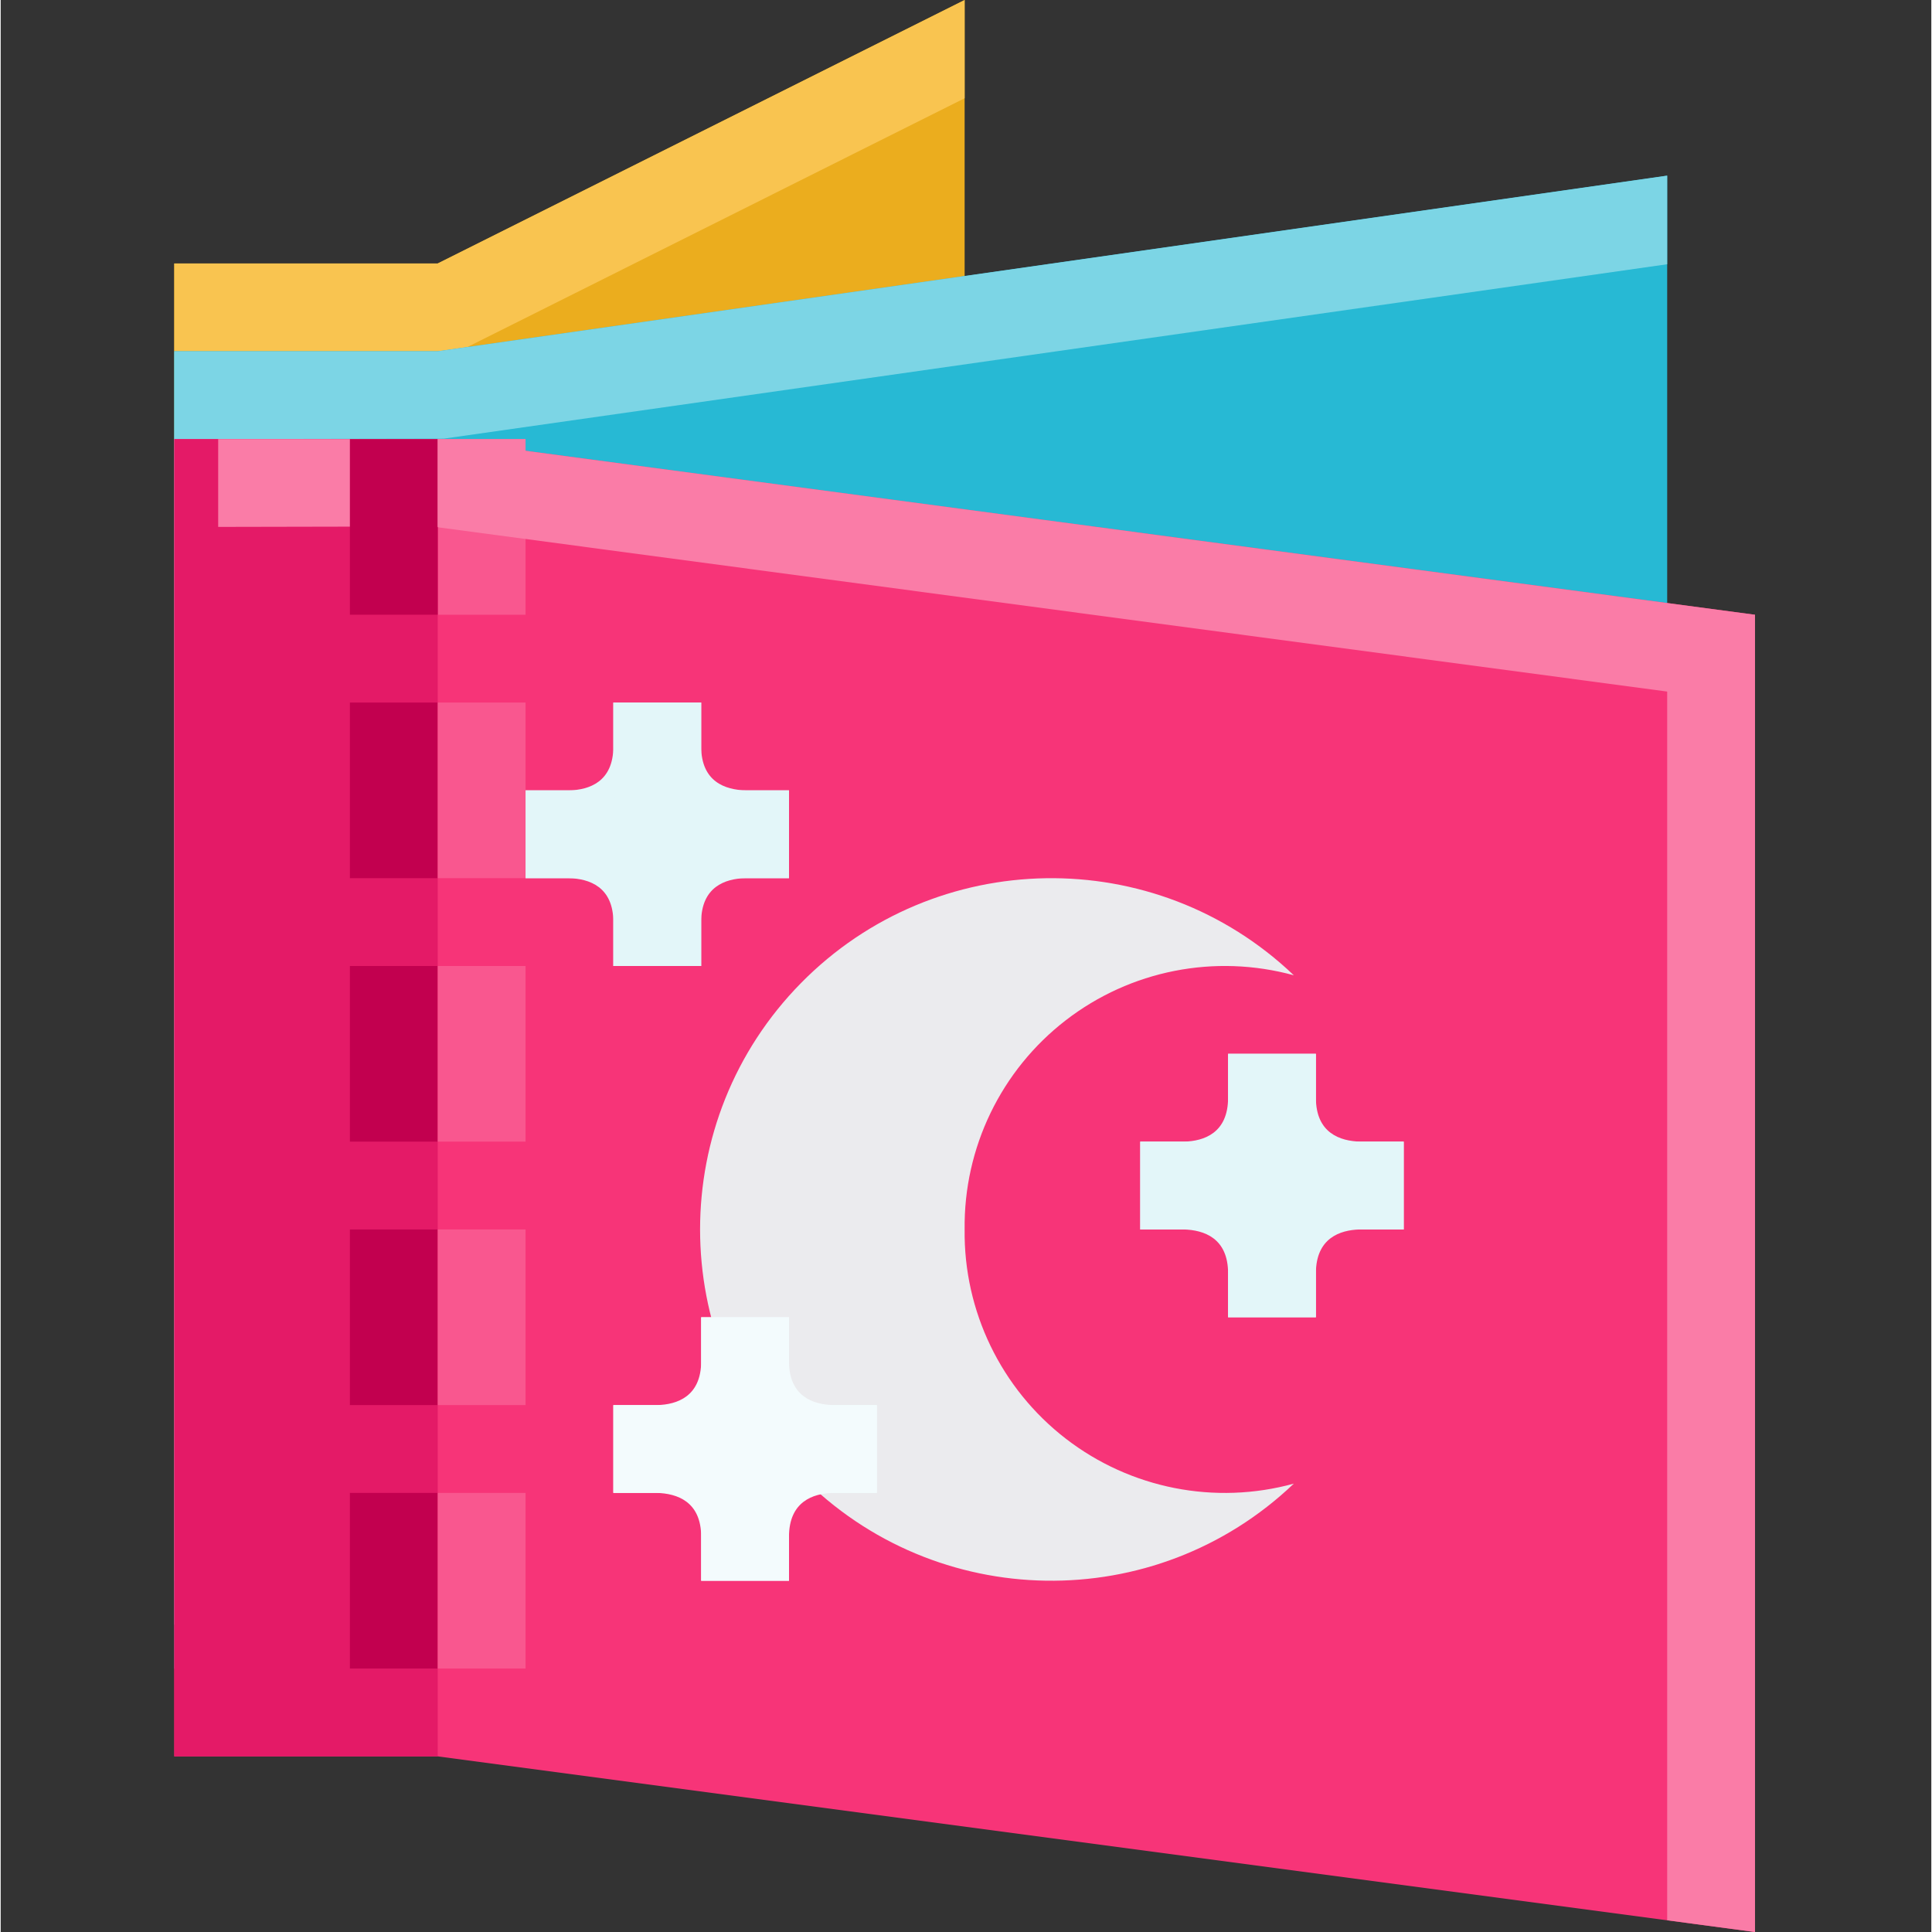
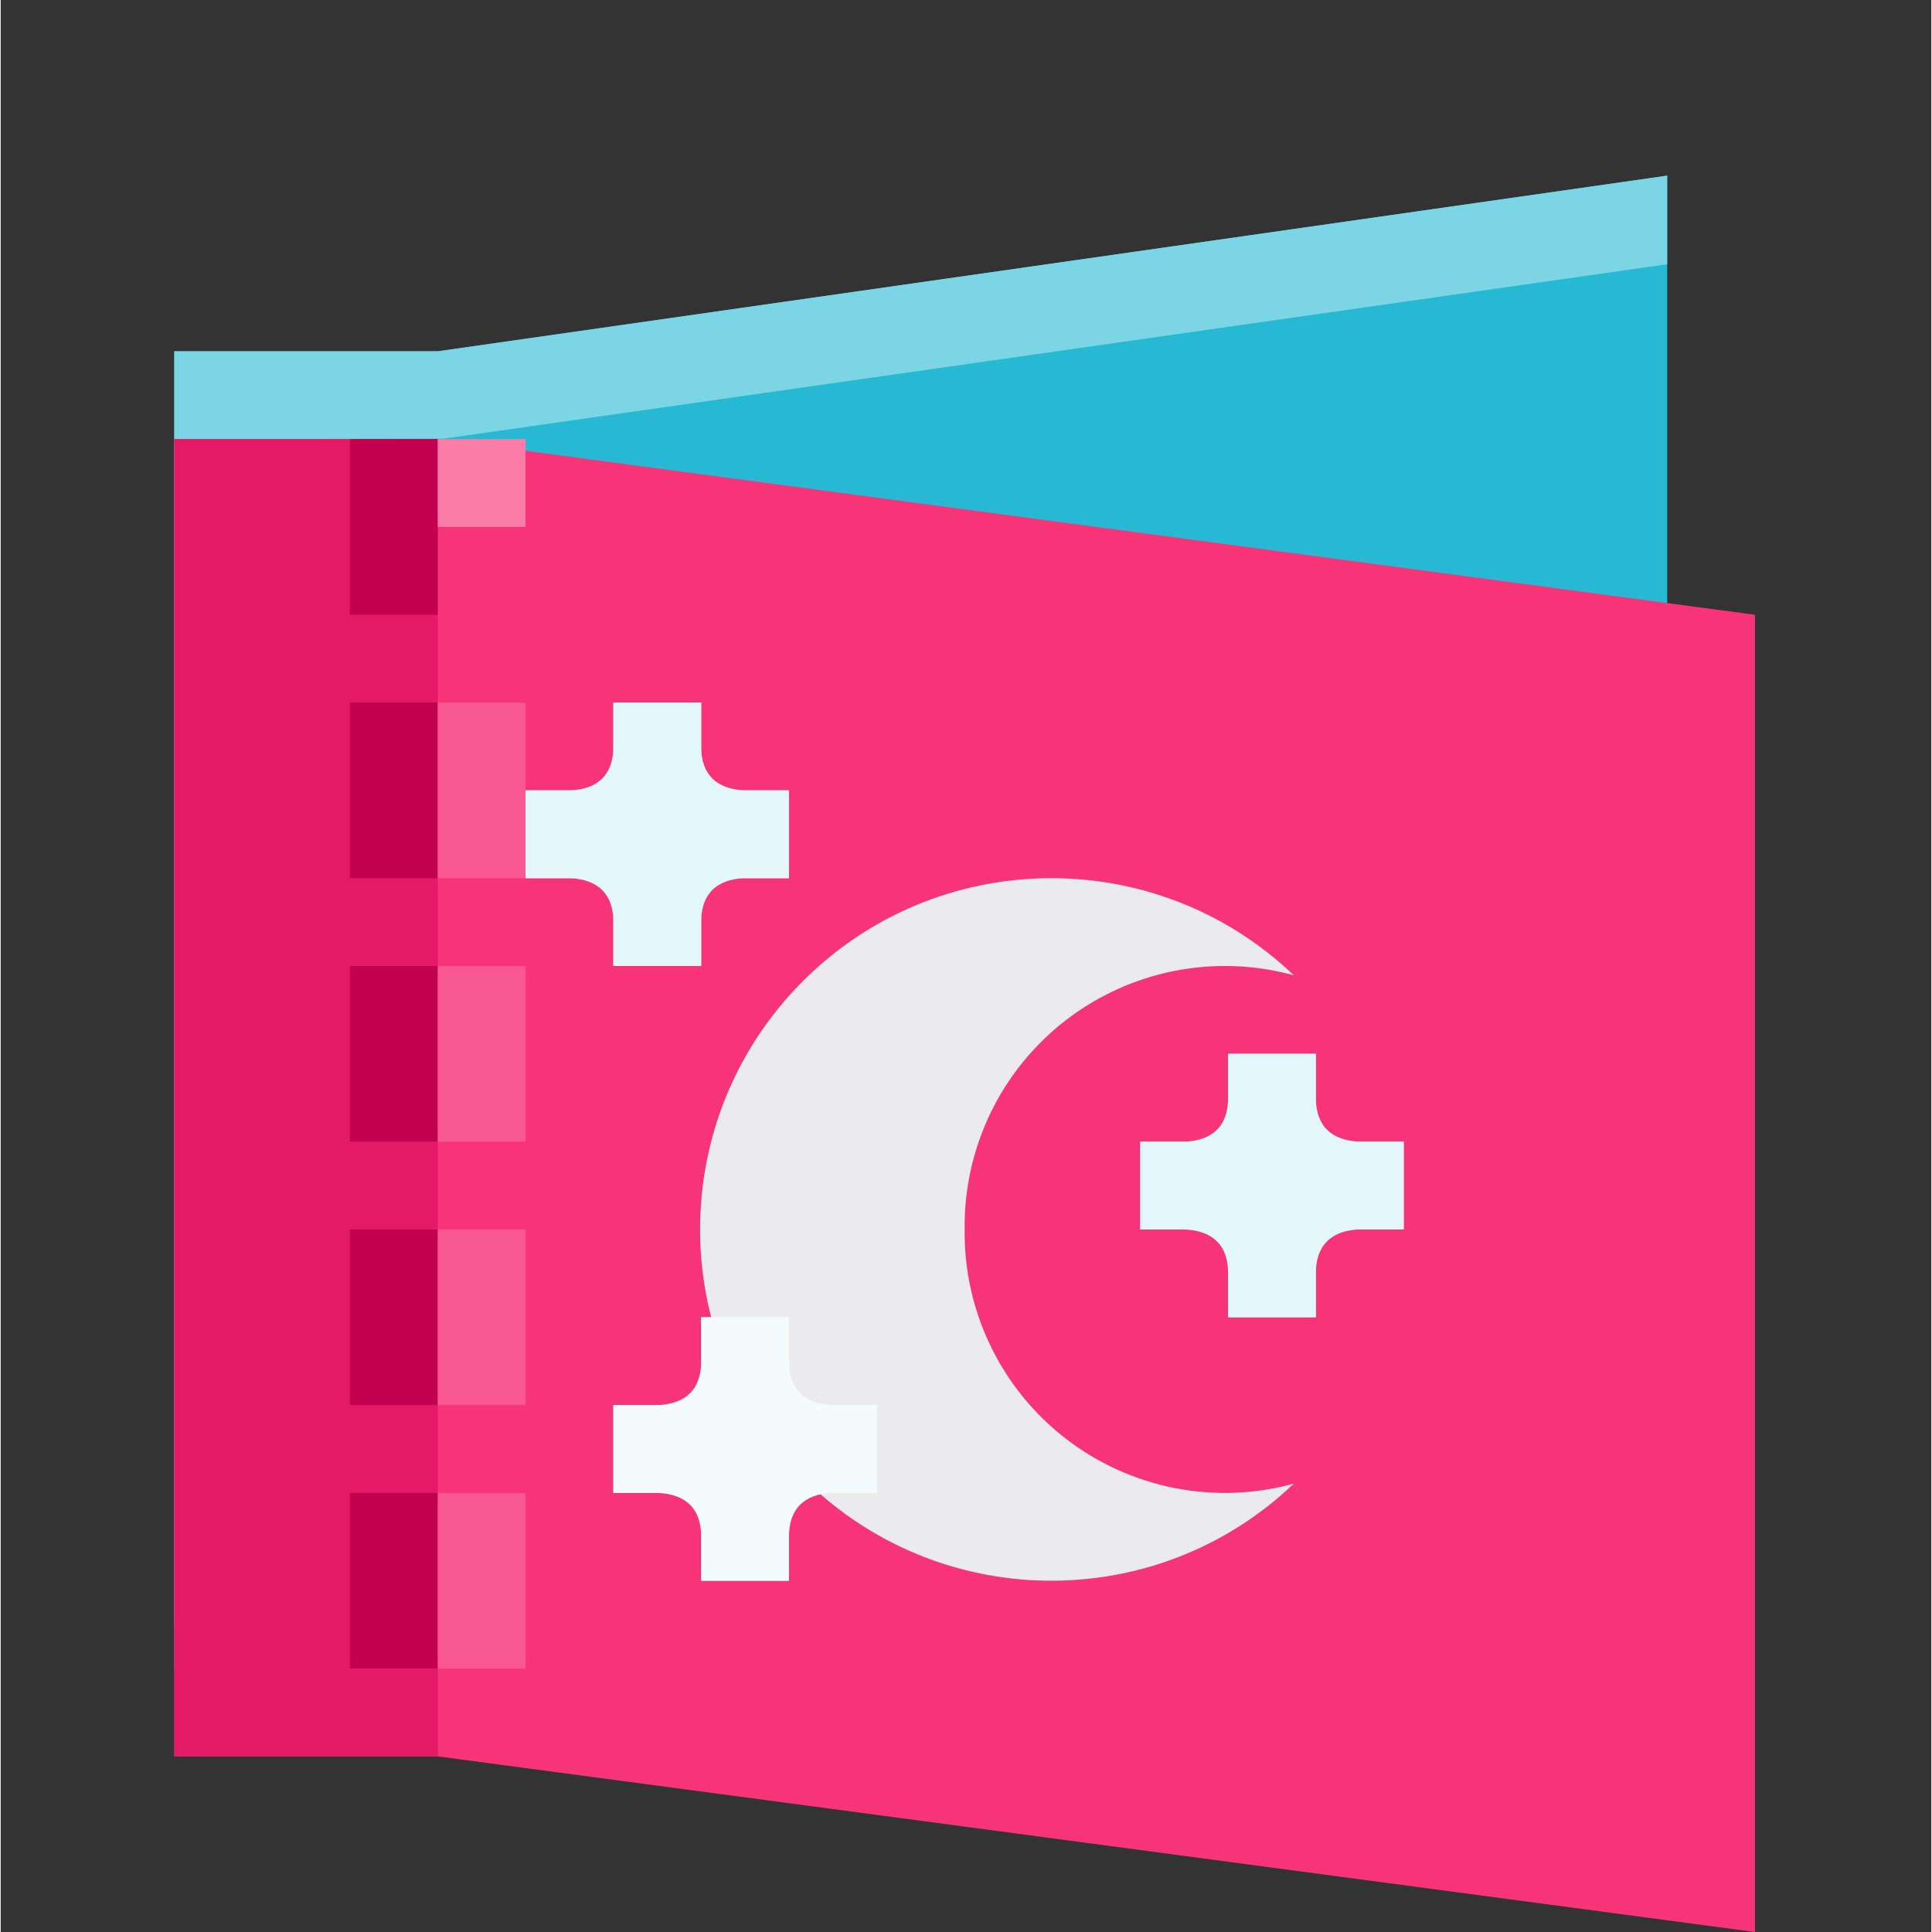
<svg xmlns="http://www.w3.org/2000/svg" height="469pt" viewBox="-42 0 469 469.334" width="469pt">
  <rect x="-42" y="0" width="469" height="469.334" fill="#333333" stroke="none" />
-   <path d="m64.168 64 128-64v320l-128 64h-64v-320zm0 0" fill="#ebad1e" />
-   <path d="m192.168 23.867v-23.867l-128 64h-64v21.336h69.145zm0 0" fill="#f9c450" />
  <path d="m64.168 85.336 298.668-42.668v320l-298.668 42.668h-64v-320zm0 0" fill="#27b9d4" />
  <path d="m21.5 106.645 44.125-.082 297.211-42.371v-21.523l-298.668 42.668h-64v309.332h21.332zm0 0" fill="#7cd5e5" />
  <path d="m64.168 106.668h-64v320h64l320 42.668v-320zm0 0" fill="#f73478" />
-   <path d="m64.168 149.336v-42.668h21.332v42.668" fill="#f9578f" />
  <path d="m.168 106.668h64v320h-64zm0 0" fill="#e41a67" />
-   <path d="m384.168 469.336-21.332-2.848v-298.488l-300.086-40.105-51.914.105v-21.332h53.332l320 42.668zm0 0" fill="#fa7ca7" />
  <g fill="#e3f6f9">
    <path d="m96.168 213.332h-10.668v-21.332h10.668c4.801-.125 10.664-2.082 10.664-10.668v-10.664h21.336v10.664c0 23.48-19.137 32-32 32zm0 0" />
    <path d="m149.5 213.332h-10.668c-12.863 0-32-8.52-32-32v-10.664h21.336v10.664c0 8.586 5.863 10.543 10.789 10.668h10.543zm0 0" />
    <path d="m128.168 234.668h-21.336v-10.668c0-23.48 19.137-32 32-32h10.668v21.332h-10.668c-4.801.125-10.664 2.086-10.664 10.668zm0 0" />
    <path d="m128.168 234.668h-21.336v-10.668c0-8.582-5.863-10.543-10.789-10.668h-10.543v-21.332h10.668c12.863 0 32 8.52 32 32zm0 0" />
    <path d="m245.5 298.668h-10.668v-21.336h10.668c4.801-.125 10.668-2.082 10.668-10.664v-10.668h21.332v10.668c0 23.477-19.137 32-32 32zm0 0" />
    <path d="m298.832 298.668h-10.664c-12.867 0-32-8.523-32-32v-10.668h21.332v10.668c0 8.582 5.863 10.539 10.793 10.664h10.539zm0 0" />
    <path d="m277.5 320h-21.332v-10.668c0-23.477 19.133-32 32-32h10.664v21.336h-10.664c-4.805.125-10.668 2.082-10.668 10.664zm0 0" />
    <path d="m277.5 320h-21.332v-10.668c0-8.582-5.867-10.539-10.793-10.664h-10.543v-21.336h10.668c12.863 0 32 8.523 32 32zm0 0" />
  </g>
  <path d="m192.168 298.668c-.246-19.863 8.855-38.684 24.578-50.824s36.234-16.184 55.391-10.922c-33.723-32.168-87.02-31.332-119.715 1.883-32.695 33.211-32.695 86.512 0 119.727 32.695 33.211 85.992 34.051 119.715 1.883-19.156 5.262-39.668 1.215-55.391-10.922-15.723-12.141-24.824-30.965-24.578-50.824zm0 0" fill="#ebebee" />
  <path d="m117.5 362.668h-10.668v-21.336h10.668c4.801-.125 10.668-2.082 10.668-10.664v-10.668h21.332v10.668c0 23.477-19.137 32-32 32zm0 0" fill="#f3fbfd" />
  <path d="m170.832 362.668h-10.664c-12.867 0-32-8.523-32-32v-10.668h21.332v10.668c0 8.582 5.863 10.539 10.793 10.664h10.539zm0 0" fill="#f3fbfd" />
  <path d="m149.5 384h-21.332v-10.668c0-23.477 19.133-32 32-32h10.664v21.336h-10.664c-4.805.125-10.668 2.082-10.668 10.664zm0 0" fill="#f3fbfd" />
  <path d="m149.5 384h-21.332v-10.668c0-8.582-5.867-10.539-10.793-10.664h-10.543v-21.336h10.668c12.863 0 32 8.523 32 32zm0 0" fill="#f3fbfd" />
  <path d="m42.832 106.668h21.336v42.664h-21.336zm0 0" fill="#c2004f" />
  <path d="m42.832 170.668h21.336v42.664h-21.336zm0 0" fill="#c2004f" />
  <path d="m42.832 234.668h21.336v42.664h-21.336zm0 0" fill="#c2004f" />
  <path d="m42.832 298.668h21.336v42.664h-21.336zm0 0" fill="#c2004f" />
  <path d="m42.832 362.668h21.336v42.664h-21.336zm0 0" fill="#c2004f" />
  <path d="m64.168 128v-21.332h21.332v21.332" fill="#fa7ca7" />
  <path d="m64.168 170.668h21.332v42.664h-21.332zm0 0" fill="#f9578f" />
  <path d="m64.168 234.668h21.332v42.664h-21.332zm0 0" fill="#f9578f" />
  <path d="m64.168 298.668h21.332v42.664h-21.332zm0 0" fill="#f9578f" />
  <path d="m64.168 362.668h21.332v42.664h-21.332zm0 0" fill="#f9578f" />
</svg>